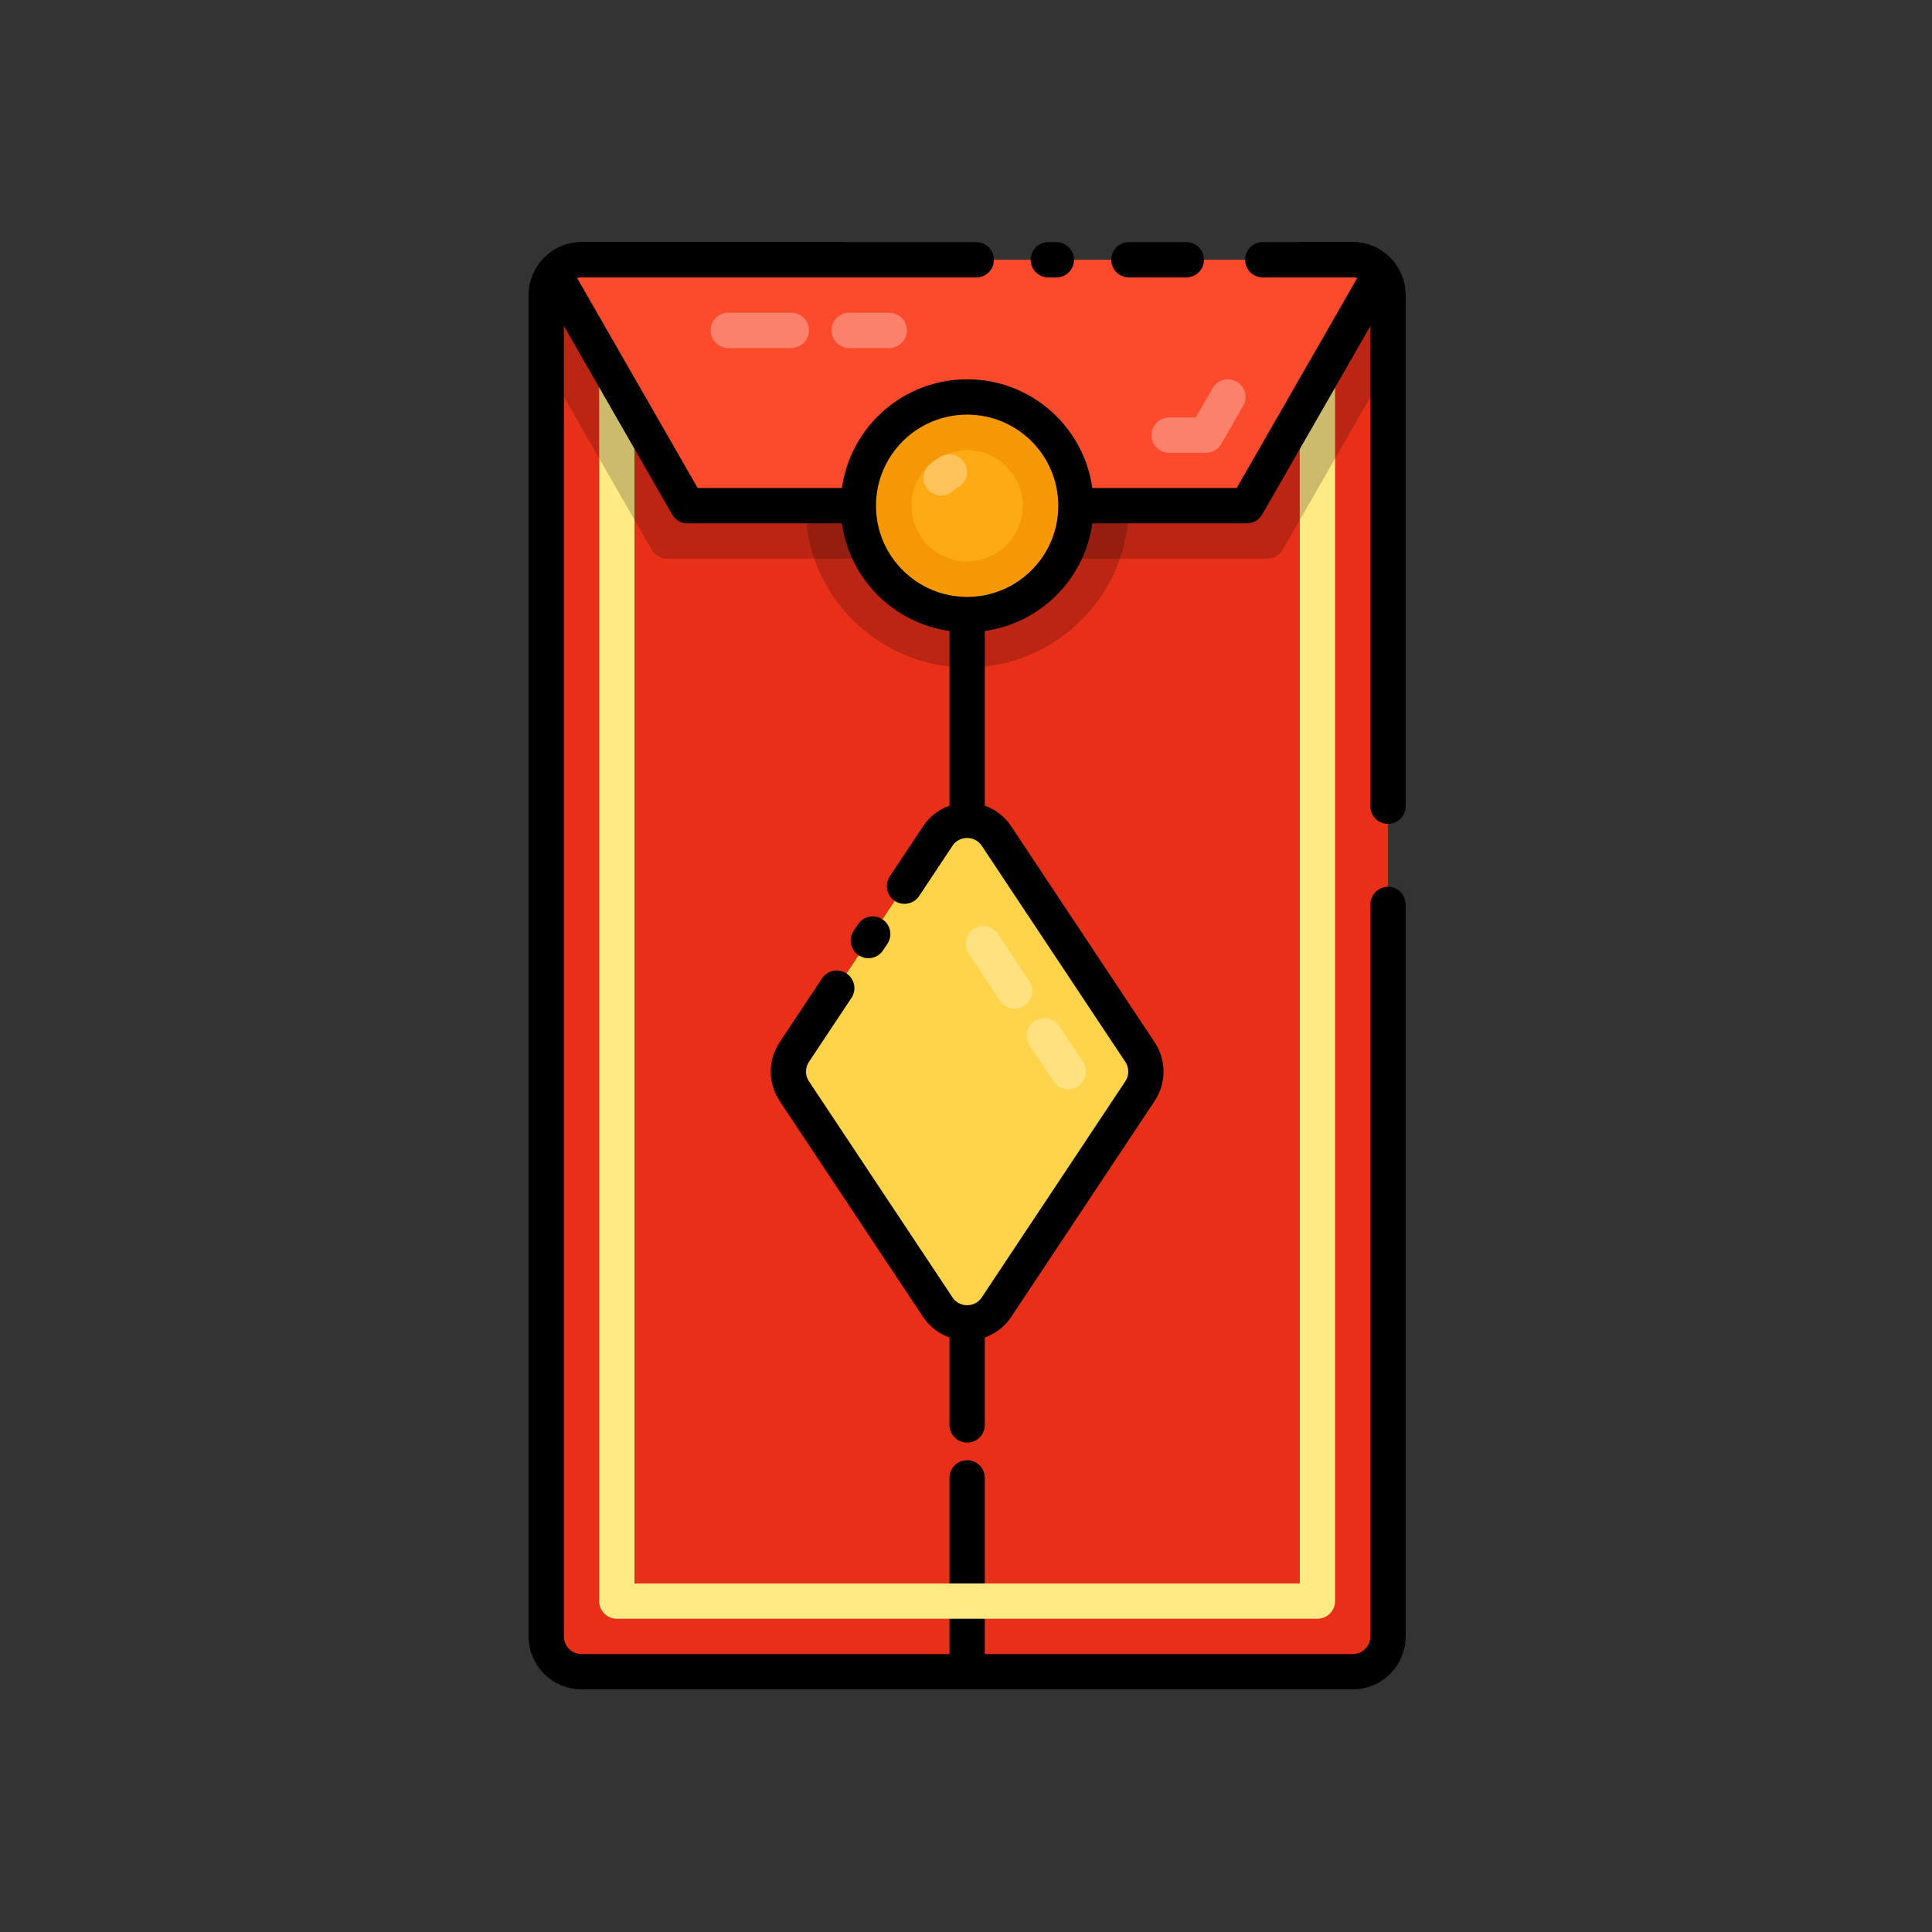
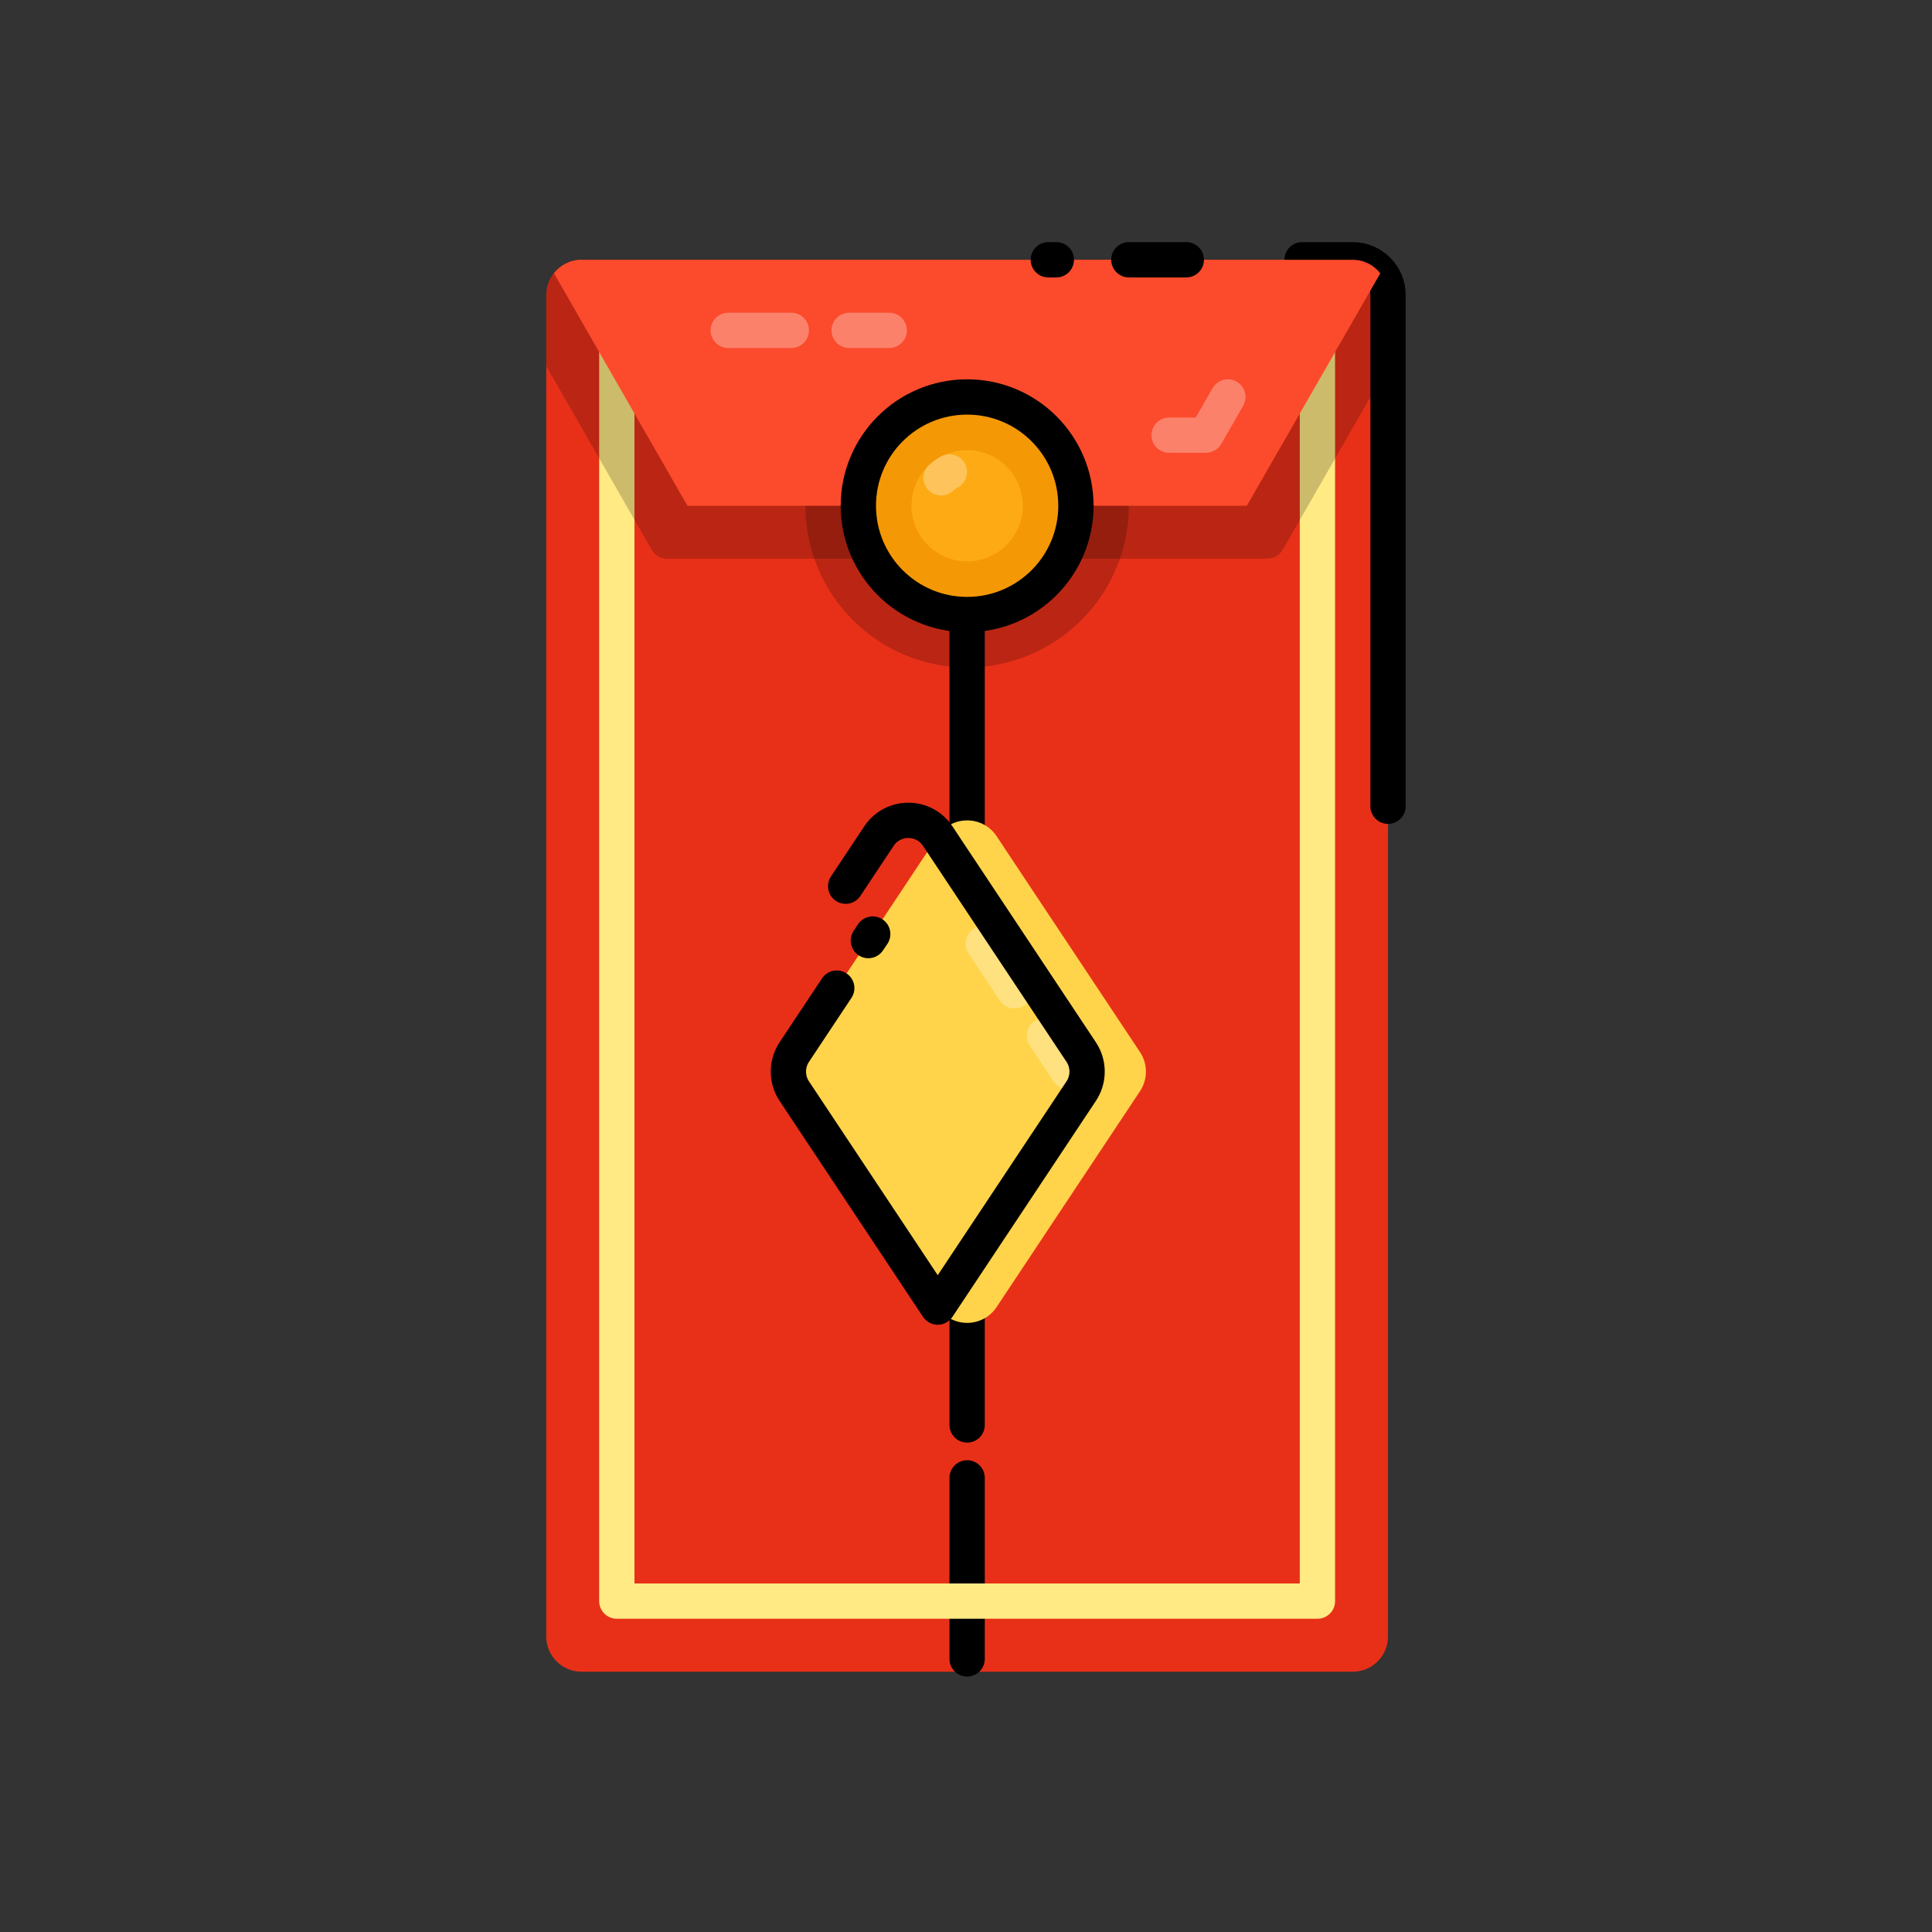
<svg xmlns="http://www.w3.org/2000/svg" version="1.1" id="Layer_1" x="0px" y="0px" viewBox="0 0 512 512" style="enable-background:new 0 0 512 512;" xml:space="preserve">
  <rect x="0" y="0" width="512" height="512" fill="#333333" stroke="none" />
  <style type="text/css">
	.st0{fill:#E83018;}
	.st1{fill:none;stroke:#000000;stroke-width:9.354;stroke-linecap:round;stroke-linejoin:round;stroke-miterlimit:10;}
	.st2{opacity:0.2;}
	.st3{fill:none;stroke:#FFEA84;stroke-width:9.354;stroke-linecap:round;stroke-linejoin:round;stroke-miterlimit:10;}
	.st4{fill:#FB4B2C;}
	.st5{opacity:0.3;fill:none;stroke:#FFFFFF;stroke-width:9.354;stroke-linecap:round;stroke-linejoin:round;stroke-miterlimit:10;}
	.st6{fill:#FFD44A;}
	.st7{fill:#F49806;}
	.st8{fill:#FEAA14;}
</style>
  <g>
    <path class="st0" d="M358.49,443.02H154.11c-5.17,0-9.35-4.19-9.35-9.35V78.2c0-5.17,4.19-9.35,9.35-9.35h204.37   c5.17,0,9.35,4.19,9.35,9.35v355.47C367.84,438.83,363.66,443.02,358.49,443.02z" />
-     <path class="st1" d="M367.84,239.68v193.99c0,5.17-4.19,9.35-9.35,9.35H154.11c-5.17,0-9.35-4.19-9.35-9.35V78.2   c0-5.17,4.19-9.35,9.35-9.35h69.04" />
    <path class="st1" d="M345.08,68.84h13.41c5.17,0,9.35,4.19,9.35,9.35v135.47" />
    <path class="st2" d="M256.3,91.17c-23.63,0-42.86,19.22-42.86,42.86s19.23,42.86,42.86,42.86s42.86-19.23,42.86-42.86   S279.93,91.17,256.3,91.17z" />
    <line class="st1" x1="256.3" y1="391.65" x2="256.3" y2="439.63" />
    <line class="st1" x1="256.3" y1="80.63" x2="256.3" y2="377.63" />
    <rect x="87.92" y="163.1" transform="matrix(-1.836970e-16 1 -1 -1.836970e-16 512.233 -0.371)" class="st3" width="336.76" height="185.67" />
    <path class="st2" d="M367.84,78.2c0-5.17-4.19-9.35-9.35-9.35h-18.51H154.12c-5.17,0-9.35,4.19-9.35,9.35v18.83l27.95,48.68   c0.83,1.45,2.38,2.35,4.06,2.35h159.08c1.68,0,3.22-0.9,4.06-2.35l27.95-48.68V78.2z" />
    <path class="st4" d="M146.81,72.42l35.37,61.61h148.25l35.37-61.61c-1.71-2.16-4.33-3.57-7.3-3.57H154.12   C151.14,68.84,148.53,70.25,146.81,72.42z" />
    <line class="st5" x1="192.99" y1="87.55" x2="209.7" y2="87.55" />
    <line class="st5" x1="225.03" y1="87.55" x2="235.65" y2="87.55" />
    <polyline class="st5" points="325.4,105.2 322.04,111.06 319.59,115.32 309.83,115.32  " />
    <line class="st1" x1="314.38" y1="68.84" x2="299.16" y2="68.84" />
-     <path class="st1" d="M258.72,68.84h-104.6c-2.97,0-5.59,1.41-7.3,3.57l35.37,61.61h148.25l35.37-61.61   c-1.71-2.16-4.33-3.57-7.3-3.57h-23.86" />
    <line class="st1" x1="279.94" y1="68.84" x2="277.81" y2="68.84" />
    <path class="st6" d="M302.12,278.82l-38.02-57.23c-3.7-5.57-11.88-5.57-15.58,0l-38.02,57.23c-2.08,3.14-2.08,7.22,0,10.35   l38.02,57.23c3.7,5.57,11.88,5.57,15.58,0l38.02-57.23C304.2,286.03,304.2,281.95,302.12,278.82z" />
    <line class="st5" x1="260.57" y1="250.09" x2="268.86" y2="262.57" />
    <line class="st5" x1="276.78" y1="274.5" x2="283.09" y2="283.99" />
-     <path class="st1" d="M221.75,261.86l-11.26,16.95c-2.08,3.14-2.08,7.22,0,10.35l38.02,57.23c3.7,5.57,11.88,5.57,15.58,0   l38.02-57.23c2.08-3.14,2.08-7.22,0-10.35l-38.02-57.23c-3.7-5.57-11.88-5.57-15.58,0l-8.82,13.27" />
+     <path class="st1" d="M221.75,261.86l-11.26,16.95c-2.08,3.14-2.08,7.22,0,10.35l38.02,57.23l38.02-57.23c2.08-3.14,2.08-7.22,0-10.35l-38.02-57.23c-3.7-5.57-11.88-5.57-15.58,0l-8.82,13.27" />
    <line class="st1" x1="231.28" y1="247.53" x2="230.12" y2="249.26" />
    <circle class="st7" cx="256.3" cy="134.03" r="28.83" />
    <circle class="st1" cx="256.3" cy="134.03" r="28.83" />
    <circle class="st8" cx="256.3" cy="134.03" r="14.74" />
    <path class="st5" d="M249.4,126.64c0.66-0.62,1.4-1.14,2.2-1.57" />
  </g>
</svg>